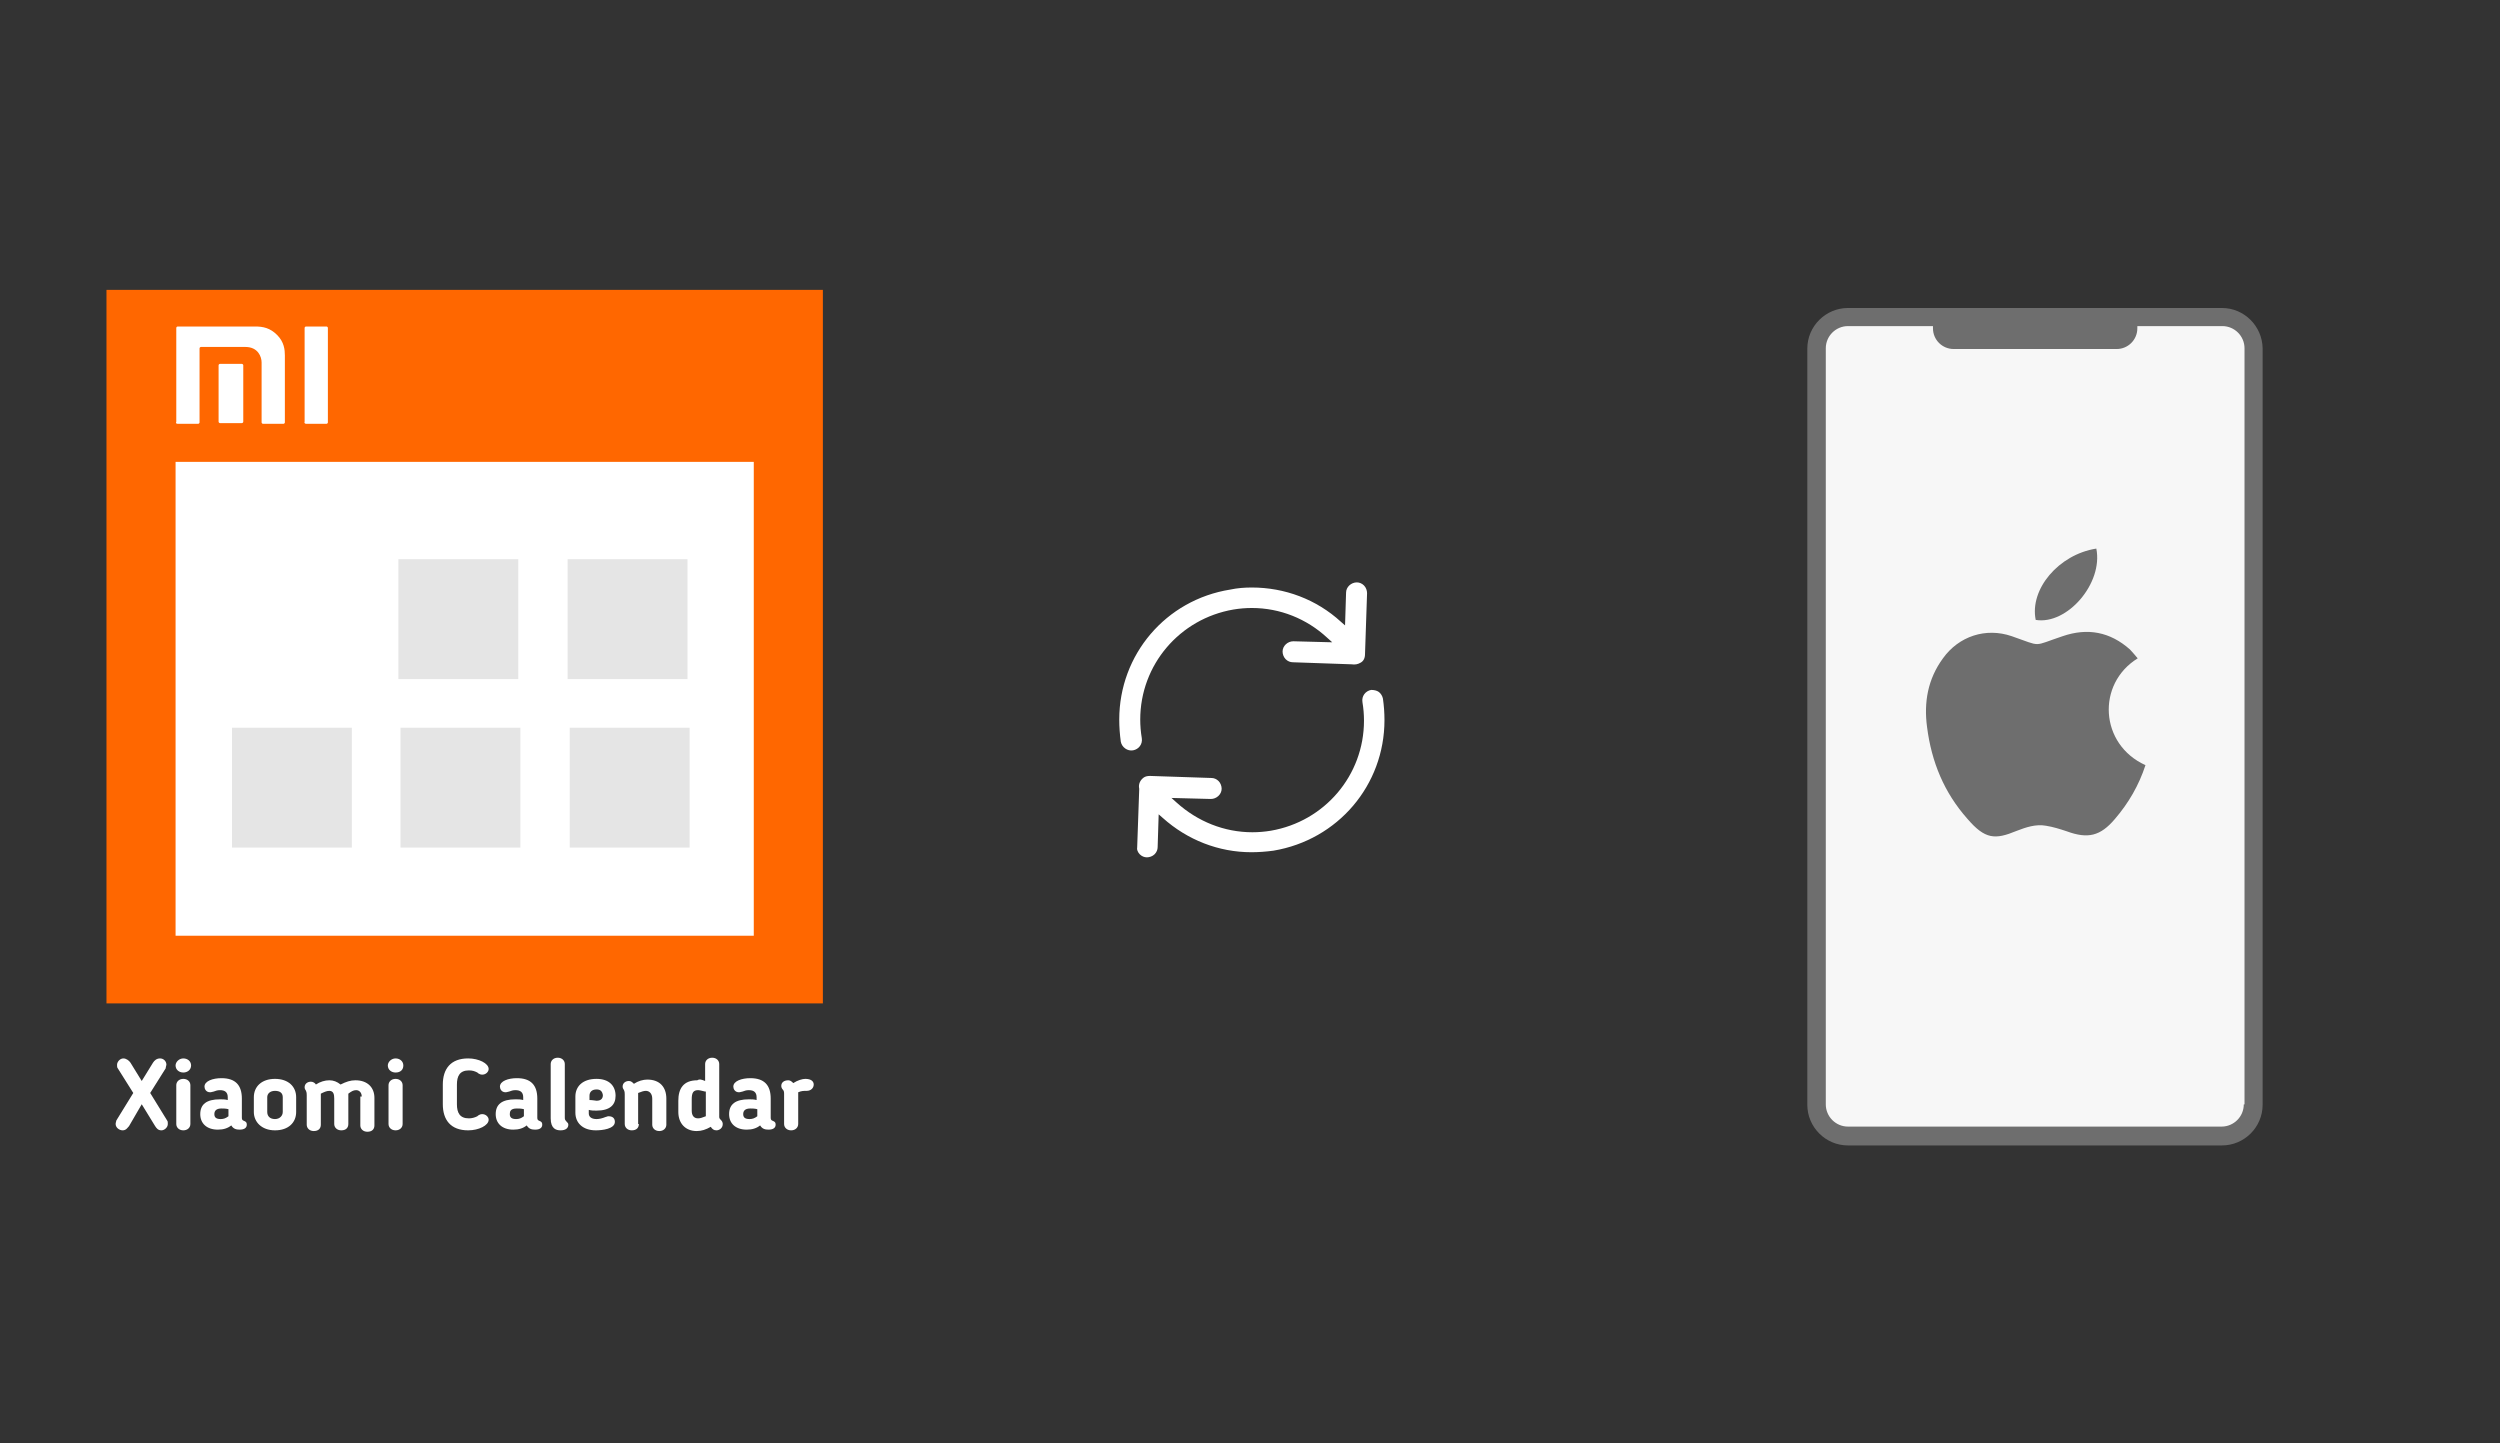
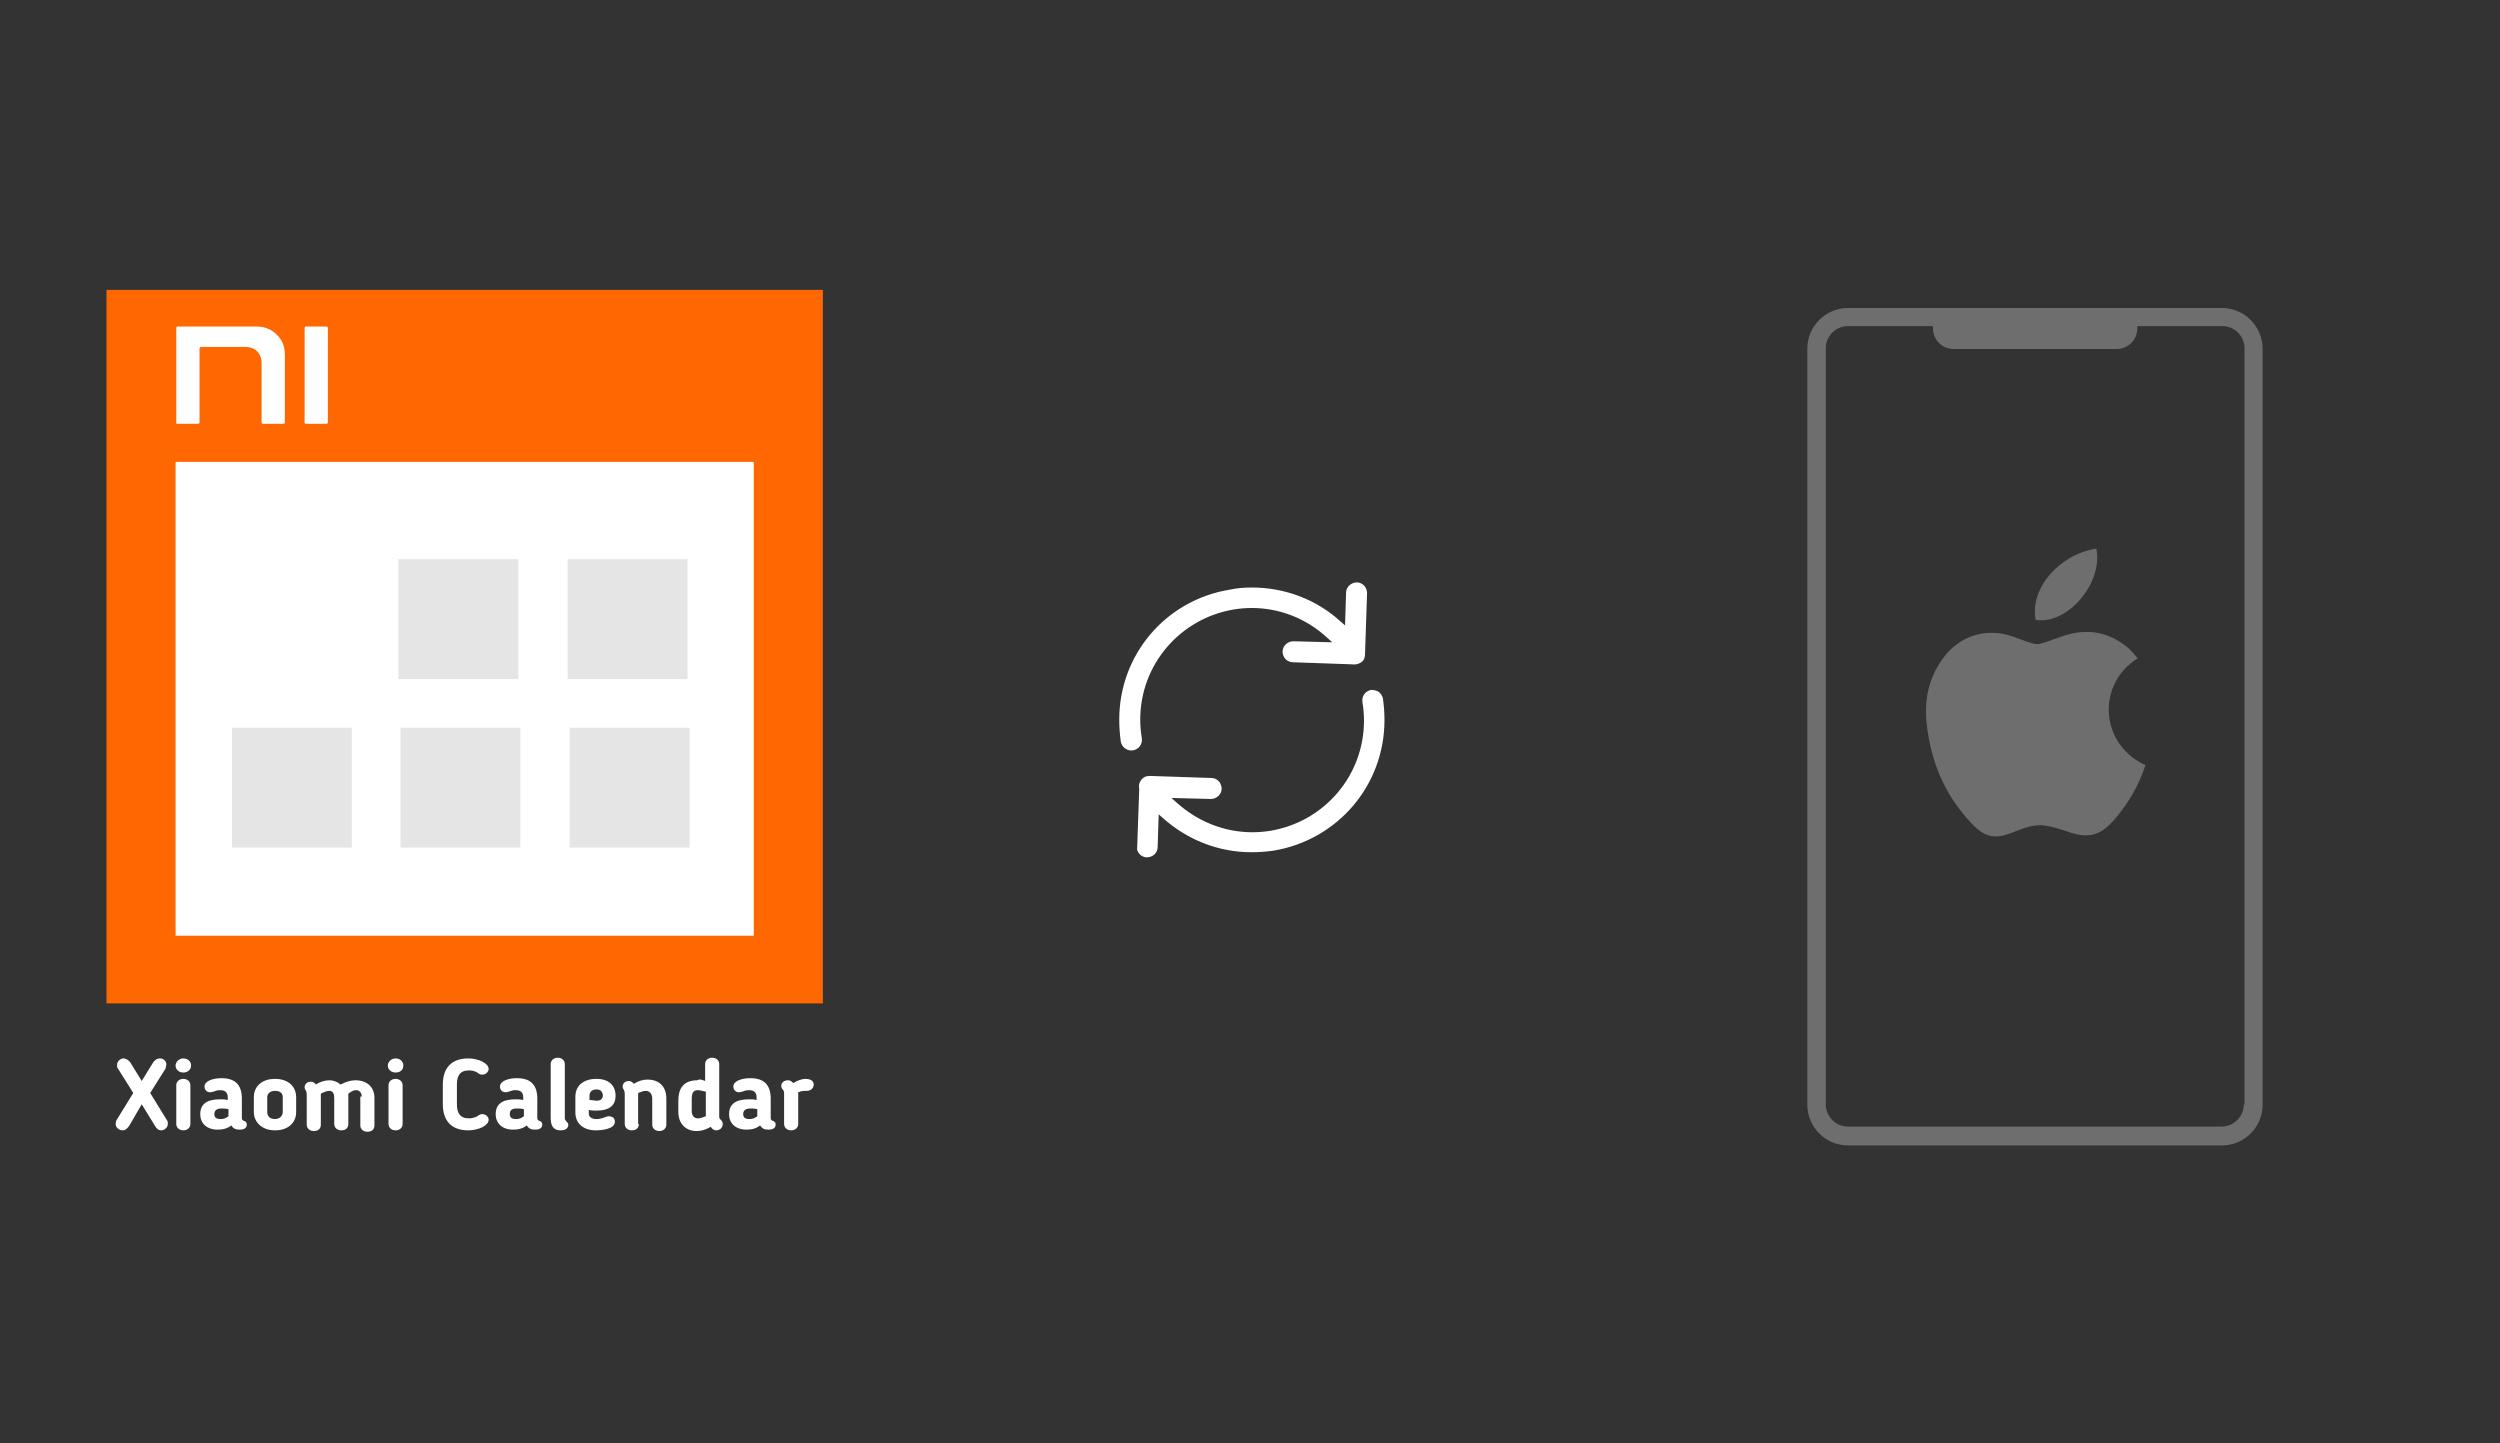
<svg xmlns="http://www.w3.org/2000/svg" x="0" y="0" width="672" height="388" xml="http://www.w3.org/XML/1998/namespace" version="1.1">
  <rect width="100%" height="100%" fill="#333333" stroke="none" />
  <svg x="422" y="66" width="250" height="256" viewBox="0, 0, 249.8, 257.7" xml:space="preserve" id="Layer_1" enable-background="new 0 0 249.8 257.7" version="1.1">
    <g>
      <g>
        <g>
-           <path d="M175.5 240.8 L74.3 240.8 C69.6 240.8 65.8 237 65.8 232.3 L65.8 27.8 C65.8 23.1 69.6 19.3 74.3 19.3 L175.5 19.3 C180.2 19.3 184 23.1 184 27.8 L184 232.4 C183.9 237.1 180.2 240.8 175.5 240.8 z" style="fill:#F7F7F7;" />
-         </g>
+           </g>
        <path d="M175.5 16.9 L74.3 16.9 C68.3 16.9 63.3 21.8 63.3 27.9 L63.3 232.5 C63.3 238.5 68.2 243.5 74.3 243.5 L175.5 243.5 C181.5 243.5 186.5 238.6 186.5 232.5 L186.5 27.8 C186.4 21.8 181.5 16.9 175.5 16.9 z M181.4 232.4 C181.4 235.7 178.7 238.4 175.4 238.4 L74.3 238.4 C71 238.4 68.3 235.7 68.3 232.4 L68.3 27.8 C68.3 24.5 71 21.8 74.3 21.8 L97.3 21.8 C97.3 22 97.3 22.2 97.3 22.4 C97.3 25.5 99.8 28 102.9 28 L147 28 C150.1 28 152.6 25.5 152.6 22.4 C152.6 22.2 152.6 22 152.6 21.8 L175.6 21.8 C178.9 21.8 181.6 24.5 181.6 27.8 L181.6 232.4 z" style="fill:#6E6E6E;" />
      </g>
      <g>
        <g>
          <path d="M152.7 111.7 C151.9 110.8 151.3 110 150.6 109.3 C145.2 104.5 139.1 103.4 132.4 105.7 C124 108.5 127 108.6 118.6 105.7 C111.6 103.3 104.3 105.7 100 111.7 C95.9 117.3 94.8 123.6 95.7 130.3 C96.9 139.7 100.3 148 106.6 155.1 C111.4 160.7 114.1 160.8 119.9 158.4 C122.5 157.4 125.1 156.5 127.9 157 C129.8 157.3 131.7 157.9 133.5 158.5 C139.2 160.6 142.6 159.8 146.5 155.2 C150.2 150.9 153 146.1 154.8 140.6 C142.4 135 141.5 118.6 152.7 111.7 z" clip-rule="evenodd" fill-rule="evenodd" style="fill:#6E6E6E;" />
          <path d="M141.5 82 C131.3 83.6 123.4 93 125.1 101.3 C133.6 102.7 143.4 91.4 141.5 82 z" clip-rule="evenodd" fill-rule="evenodd" style="fill:#6E6E6E;" />
        </g>
      </g>
    </g>
  </svg>
  <svg x="250" y="107" width="173" height="173" viewBox="0, 0, 68, 125.7" xml:space="preserve" id="Layer_1#1" enable-background="new 0 0 68 125.7" version="1.1">
    <style type="text/css">
	.st0{fill:#4885ED;}
	.st1{fill:#E5E5E5;}
	.st2{fill:#FFFFFF;}
	.st3{fill:#594165;}
	.st4{fill:#FBBB00;}
	.st5{fill:#518EF8;}
	.st6{fill:#28B446;}
	.st7{fill:#F14336;}
	.st8{fill:#FFA000;}
	.st9{fill:#FFCA28;}
	.st10{fill:#F7F7F7;}
	.st11{fill-rule:evenodd;clip-rule:evenodd;}
	.st12{fill-rule:evenodd;clip-rule:evenodd;fill:#3FBDCF;}
	.st13{fill-rule:evenodd;clip-rule:evenodd;fill:#FFFFFF;}
	.st14{opacity:0.9;fill:#FFFFFF;}
	.st15{fill:#F7F7F7;stroke:#594165;stroke-width:4;stroke-miterlimit:10;}
	.st16{fill:#E0412F;}
	.st17{fill-rule:evenodd;clip-rule:evenodd;fill:#606161;}
	.st18{fill:none;stroke:#58ABF4;stroke-width:0.25;stroke-miterlimit:10;}
	.st19{fill:#036EB1;}
	.st20{fill:#A4C639;}
	.st21{fill:none;stroke:#E0412F;stroke-miterlimit:10;}
	.st22{fill:#046DB2;}
	.st23{fill-rule:evenodd;clip-rule:evenodd;fill:#528FF5;}
	.st24{fill-rule:evenodd;clip-rule:evenodd;fill:#417BE6;}
	.st25{fill-rule:evenodd;clip-rule:evenodd;fill:#4881E8;}
	.st26{fill-rule:evenodd;clip-rule:evenodd;fill:#FBC013;}
	.st27{fill:#DF871E;}
	.st28{fill:#B6B6B6;}
	.st29{fill:#8C5BA4;}
	.st30{fill:#8DC652;}
	.st31{fill:#497FC1;}
	.st32{fill:#919191;}
	.st33{fill-rule:evenodd;clip-rule:evenodd;fill:#8E8E8E;}
	.st34{fill:#8E8E8E;}
	.st35{fill:#EB3D01;}
	.st36{fill:#F57F20;}
	.st37{fill:#ED7E01;}
	.st38{fill-rule:evenodd;clip-rule:evenodd;fill:#046DB2;}
	.st39{fill:#E0E2E2;}
	.st40{fill:#47D86F;}
	.st41{fill:#4FC9F8;}
	.st42{fill:#FF9327;}
	.st43{fill:#C9C8C4;}
	.st44{fill:#9A9A9A;}
	.st45{fill:#F2F2F2;}
	.st46{fill:#D32E2A;}
	.st47{fill:#A3C53A;}
	.st48{fill:#D6D8D7;}
	.st49{fill:#3A5BBC;}
	.st50{fill:url(#SVGID_43_);}
	.st51{fill:url(#SVGID_44_);}
	.st52{fill:url(#SVGID_45_);}
	.st53{fill:url(#SVGID_46_);}
	.st54{fill:#FFE168;}
	.st55{fill:#006699;}
	.st56{fill:#F4AE01;}
	.st57{fill:#DD191F;}
	.st58{fill:#323232;}
	.st59{fill:#CDCCCA;}
	.st60{fill:#5199F0;}
	.st61{fill:#791BCC;}
	.st62{fill:#C71D2E;}
	.st63{fill:#32DAC4;}
	.st64{fill:#3C5A99;}
	.st65{fill:#FCB714;}
	.st66{fill:#F06415;}
	.st67{fill:#BDCF31;}
	.st68{fill:#00A1E0;}
	.st69{fill:#00A1E3;}
	.st70{fill:#7AAD3E;}
	.st71{fill:#A50034;}
	.st72{fill:#6B6B6B;}
	.st73{fill:#005DAA;}
	.st74{fill:#EB0028;}
	.st75{fill:#888B8D;}
	.st76{fill:#0C4DA2;}
	.st77{fill:#00BFFF;}
	.st78{fill-rule:evenodd;clip-rule:evenodd;fill:#E81123;}
	.st79{fill:#FF6700;}
	.st80{fill:#00BFFE;}
	.st81{fill:#C4C4C4;}
	.st82{fill:url(#SVGID_47_);}
	.st83{fill:url(#SVGID_48_);}
	.st84{fill:url(#SVGID_49_);}
	.st85{fill:url(#SVGID_50_);}
	.st86{fill:#E5E5E5;stroke:#8E8E8E;stroke-width:2;stroke-miterlimit:10;}
	.st87{fill-rule:evenodd;clip-rule:evenodd;fill:#594165;}
	.st88{fill-rule:evenodd;clip-rule:evenodd;fill:#D4D4D4;}
	.st89{fill-rule:evenodd;clip-rule:evenodd;fill:#3669D6;}
	.st90{fill-rule:evenodd;clip-rule:evenodd;fill:#3A81F4;}
	.st91{fill-rule:evenodd;clip-rule:evenodd;fill:#FAFAFA;}
	.st92{fill-rule:evenodd;clip-rule:evenodd;fill:#E0E0E0;}
	.st93{fill:url(#SVGID_59_);}
	.st94{opacity:0.2;fill:#56C7DA;enable-background:new    ;}
	.st95{fill:url(#SVGID_60_);}
	.st96{fill:url(#SVGID_61_);}
	.st97{fill:url(#SVGID_62_);}
	.st98{fill:url(#SVGID_63_);}
	.st99{fill:url(#SVGID_64_);}
	.st100{fill:#FCFCFC;enable-background:new    ;}
	.st101{enable-background:new    ;}
	.st102{fill:#5A5A5A;}
	.st103{fill:#D8D8D8;enable-background:new    ;}
	.st104{fill:#E9574E;}
	.st105{fill:none;stroke:#D8D8D8;stroke-width:0.75;stroke-miterlimit:10;enable-background:new    ;}
	.st106{fill:#E9574E;stroke:#E9574E;stroke-width:0.75;stroke-miterlimit:10;enable-background:new    ;}
	.st107{fill:#E0E0E0;}
	.st108{fill:#537ABD;}
	.st109{fill:#2EB672;}
	.st110{fill:#FED14B;}
	.st111{fill:#28CD7E;}
	.st112{fill:#CECECE;}
	.st113{fill-rule:evenodd;clip-rule:evenodd;fill:#FF9D17;}
	.st114{fill:#FFFFFF;stroke:#FFFFFF;stroke-miterlimit:10;}
	.st115{fill:#249FBD;}
	.st116{fill:#D62C5D;}
	.st117{fill:#FFB62B;}
	.st118{fill:#2F63AD;}
	.st119{fill:#4C368B;}
	.st120{fill:none;stroke:#4885ED;stroke-width:7.8;stroke-miterlimit:10;}
	.st121{fill:none;stroke:#FFFFFF;stroke-width:7.8;stroke-miterlimit:10;}
	.st122{fill:#594165;stroke:#FFFFFF;stroke-width:0.5;stroke-miterlimit:10;}
	.st123{fill-rule:evenodd;clip-rule:evenodd;fill:#2F63AD;}
	.st124{fill:none;stroke:#594165;stroke-width:4;stroke-linecap:round;stroke-miterlimit:10;}
	.st125{fill:none;stroke:#594165;stroke-width:4;stroke-linecap:round;stroke-miterlimit:10;stroke-dasharray:4.843,11.624;}
	.st126{fill:none;stroke:#594165;stroke-width:4;stroke-linecap:round;stroke-miterlimit:10;stroke-dasharray:4.825,11.58;}
	.st127{fill:#D8D8D8;}
	.st128{fill:#EDEDED;}
	.st129{fill:url(#SVGID_65_);}
	.st130{fill:url(#SVGID_66_);}
	.st131{fill:url(#SVGID_67_);}
	.st132{fill:url(#SVGID_68_);}
	.st133{fill:url(#SVGID_69_);}
	.st134{fill:url(#SVGID_70_);}
	.st135{fill:url(#SVGID_71_);}
	.st136{fill:url(#SVGID_72_);}
	.st137{fill:url(#SVGID_73_);}
	.st138{fill:url(#SVGID_74_);}
	.st139{fill:url(#SVGID_75_);}
	.st140{fill:url(#SVGID_76_);}
	.st141{fill:#F6961C;}
	.st142{fill-rule:evenodd;clip-rule:evenodd;fill:#4885ED;}
	.st143{opacity:0.5;}
	.st144{fill-rule:evenodd;clip-rule:evenodd;fill:#FFB62B;}
	.st145{fill:url(#SVGID_77_);}
	.st146{fill:url(#SVGID_78_);}
	.st147{fill:url(#SVGID_79_);}
	.st148{fill:url(#SVGID_80_);}
	.st149{fill:url(#SVGID_81_);}
	.st150{fill:url(#SVGID_82_);}
	.st151{fill:url(#SVGID_83_);}
	.st152{fill:url(#SVGID_84_);}
	.st153{fill:url(#SVGID_85_);}
	.st154{fill:url(#SVGID_86_);}
	.st155{fill:url(#SVGID_87_);}
	.st156{fill:url(#SVGID_88_);}
</style>
    <g>
      <path d="M56.1 50 L56.1 50 L56.5 38.1 C56.5 37.6 56.3 37 55.9 36.6 C55.5 36.2 55 36 54.5 36 C53.4 36 52.4 36.9 52.4 38 L52.2 44.4 L51.4 43.7 C46.6 39.3 40.4 37 34 37 C34 37 34 37 34 37 C32.6 37 31.2 37.1 29.8 37.4 C17.2 39.4 8.1 50.1 8.1 62.8 C8.1 64.2 8.2 65.6 8.4 67.1 C8.6 68.2 9.7 69 10.8 68.8 C11.9 68.6 12.7 67.6 12.5 66.4 C12.3 65.2 12.2 64 12.2 62.8 C12.2 52.1 19.9 43.1 30.4 41.3 C31.6 41.1 32.8 41 34 41 C34 41 34 41 34 41 C39.5 41 44.7 43.1 48.7 46.8 L49.7 47.7 L42.1 47.5 C41 47.5 40 48.4 40 49.5 C40 50 40.2 50.6 40.6 51 C41 51.4 41.5 51.6 42 51.6 L53.5 52 C54.1 52.1 54.7 52 55.2 51.7 C55.8 51.4 56.1 50.8 56.1 50 z" class="st2" style="fill:white;" />
      <path d="M12.1 89.1 C12.5 89.5 13 89.7 13.5 89.7 C14 89.7 14.6 89.5 15 89.1 C15.4 88.7 15.6 88.2 15.6 87.7 L15.8 81.3 L16.6 82 C21.4 86.3 27.5 88.7 33.9 88.7 C35.3 88.7 36.7 88.6 38.2 88.4 C50.8 86.3 59.9 75.6 59.9 62.9 C59.9 61.5 59.8 60.1 59.6 58.7 C59.5 58.2 59.2 57.7 58.8 57.4 C58.4 57.1 57.8 57 57.3 57 C56.2 57.2 55.4 58.2 55.6 59.4 C55.8 60.6 55.9 61.8 55.9 63 C55.9 73.7 48.2 82.7 37.7 84.5 C36.5 84.7 35.3 84.8 34.1 84.8 C34.1 84.8 34.1 84.8 34.1 84.8 C28.6 84.8 23.4 82.7 19.3 79 L18.3 78.1 L26 78.3 C27.1 78.3 28.1 77.4 28.1 76.3 C28.1 75.8 27.9 75.2 27.5 74.8 C27.1 74.4 26.6 74.2 26.1 74.2 L14.1 73.8 L14.1 73.8 C14.1 73.8 14.1 73.8 14.1 73.8 C13.6 73.8 13.2 73.9 12.9 74.1 C12.2 74.6 11.8 75.4 12 76.3 L12 76.4 L11.6 87.8 C11.5 88.1 11.7 88.7 12.1 89.1 z" class="st2" style="fill:white;" />
    </g>
  </svg>
  <svg x="0" y="66" width="250" height="256" viewBox="0, 0, 131.9, 125.7" xml:space="preserve" id="Layer_1#2" enable-background="new 0 0 131.9 125.7" version="1.1">
    <g>
      <rect x="18.4" y="9.2" width="95.1" height="89.9" style="fill:white;" />
      <path d="M15.1 1.6 C15.1 35.4 15.1 69.2 15.1 102.8 C49.1 102.8 83 102.8 116.7 102.8 C116.7 69 116.7 35.4 116.7 1.6 C82.8 1.6 49 1.6 15.1 1.6 z M106.9 93.2 C79.6 93.2 52.3 93.2 24.9 93.2 C24.9 70.9 24.9 48.6 24.9 26 C52.1 26 79.4 26 106.9 26 C106.9 48.2 106.9 70.6 106.9 93.2 z" style="fill:#FF6700;" />
      <rect x="56.5" y="39.8" width="17" height="17" style="fill:#E5E5E5;" />
      <rect x="80.5" y="39.8" width="17" height="17" style="fill:#E5E5E5;" />
      <rect x="32.9" y="63.7" width="17" height="17" style="fill:#E5E5E5;" />
      <rect x="56.8" y="63.7" width="17" height="17" style="fill:#E5E5E5;" />
      <rect x="80.8" y="63.7" width="17" height="17" style="fill:#E5E5E5;" />
      <g>
        <path d="M18.3 120.2 L18.3 120.2 C18.1 120.4 17.9 120.8 17.4 120.8 C16.9 120.8 16.4 120.4 16.4 119.9 C16.4 119.7 16.5 119.5 16.5 119.4 L18.9 115.5 L16.7 112 C16.6 111.9 16.6 111.7 16.6 111.5 C16.6 111.1 17 110.6 17.5 110.6 C17.9 110.6 18.3 110.9 18.5 111.2 L20.1 113.8 L21.7 111.2 C21.9 110.9 22.2 110.6 22.7 110.6 C23.2 110.6 23.6 111 23.6 111.5 C23.6 111.6 23.5 111.8 23.5 112 L21.3 115.5 L23.7 119.4 C23.8 119.5 23.8 119.7 23.8 119.9 C23.8 120.4 23.3 120.8 22.9 120.8 C22.4 120.8 22.2 120.5 22 120.2 L20.1 117.1 L18.3 120.2 z" style="fill:white;" />
        <path d="M26 112.6 C25.4 112.6 24.9 112.2 24.9 111.6 C24.9 111.1 25.4 110.6 26 110.6 C26.6 110.6 27.1 111 27.1 111.6 C27.1 112.2 26.6 112.6 26 112.6 z M27 119.9 C27 120.4 26.6 120.8 26 120.8 C25.4 120.8 25 120.4 25 119.9 L25 114.4 C25 113.9 25.4 113.5 26 113.5 C26.6 113.5 27 113.9 27 114.4 L27 119.9 z" style="fill:white;" />
        <path d="M34.3 119 C34.3 119.4 34.5 119.4 34.7 119.5 C34.9 119.6 35 119.7 35 120 C35 120.4 34.7 120.7 34 120.7 C33.5 120.7 33.1 120.6 32.8 120.1 C32.3 120.5 31.7 120.7 30.9 120.7 C29.3 120.7 28.4 119.8 28.4 118.5 L28.4 118.5 C28.4 117.1 29.3 116.4 31.2 116.4 C31.6 116.4 31.9 116.4 32.3 116.5 L32.3 116.1 C32.3 115.4 31.9 115.1 31.2 115.1 C30.8 115.1 30.6 115.2 30.3 115.3 C30.2 115.3 30 115.4 29.8 115.4 C29.2 115.4 29 114.9 29 114.6 C29 113.8 30.2 113.4 31.4 113.4 C33.4 113.4 34.3 114.4 34.3 116.3 L34.3 119 z M30.4 118.5 L30.4 118.5 C30.4 119 30.7 119.2 31.3 119.2 C31.7 119.2 32 119.1 32.4 118.8 L32.4 117.8 C32 117.7 31.7 117.7 31.4 117.7 C30.6 117.7 30.4 118.1 30.4 118.5 z" style="fill:white;" />
        <path d="M36 118.2 L36 116.1 C36 114.6 37.1 113.5 39 113.5 C40.9 113.5 42 114.6 42 116.1 L42 118.2 C42 119.7 40.9 120.8 39 120.8 C37.1 120.8 36 119.6 36 118.2 z M40.1 118.2 L40.1 116.1 C40.1 115.5 39.7 115.2 39 115.2 C38.3 115.2 37.9 115.6 37.9 116.1 L37.9 118.2 C37.9 118.8 38.3 119.2 39 119.2 C39.7 119.2 40.1 118.7 40.1 118.2 z" style="fill:white;" />
        <path d="M51.3 116 C51.3 115.5 51 115.1 50.5 115.1 C50.1 115.1 49.8 115.3 49.4 115.6 C49.4 115.7 49.4 115.8 49.4 116 L49.4 119.9 C49.4 120.4 49.1 120.8 48.4 120.8 C47.8 120.8 47.4 120.4 47.4 119.9 L47.4 116.3 C47.4 115.7 47.3 115.2 46.7 115.2 C46.3 115.2 45.9 115.4 45.5 115.6 C45.5 115.6 45.5 115.7 45.5 115.8 L45.5 120 C45.5 120.5 45.2 120.9 44.5 120.9 C43.9 120.9 43.5 120.5 43.5 120 L43.5 115.8 C43.5 115.3 43.4 115.3 43.4 115.2 C43.2 114.9 43.2 114.8 43.2 114.7 C43.2 114.2 43.6 113.9 44.1 113.9 C44.4 113.9 44.7 114.1 44.8 114.3 C45.4 113.9 46.1 113.7 46.7 113.7 C47.3 113.7 47.8 113.9 48.3 114.3 C49.1 113.9 49.7 113.7 50.4 113.7 C52.1 113.7 53.1 114.7 53.1 116.2 L53.1 120.1 C53.1 120.6 52.8 121 52.1 121 C51.5 121 51.1 120.6 51.1 120.1 L51.1 116 z" style="fill:white;" />
        <path d="M56.1 112.6 C55.5 112.6 55 112.2 55 111.6 C55 111.1 55.5 110.6 56.1 110.6 C56.7 110.6 57.2 111 57.2 111.6 C57.2 112.2 56.8 112.6 56.1 112.6 z M57.1 119.9 C57.1 120.4 56.7 120.8 56.1 120.8 C55.5 120.8 55.1 120.4 55.1 119.9 L55.1 114.4 C55.1 113.9 55.5 113.5 56.1 113.5 C56.7 113.5 57.1 113.9 57.1 114.4 L57.1 119.9 z" style="fill:white;" />
        <path d="M64.8 117.1 C64.8 118.3 65.2 119.1 66.5 119.1 C66.9 119.1 67.3 119 67.7 118.8 L67.8 118.7 C68 118.6 68.1 118.5 68.4 118.5 C68.9 118.5 69.3 118.9 69.3 119.3 C69.3 120.1 67.9 120.8 66.4 120.8 C63.9 120.8 62.8 119.3 62.8 117.1 L62.8 114.3 C62.8 112.1 63.9 110.6 66.4 110.6 C67.9 110.6 69.3 111.3 69.3 112.1 C69.3 112.5 68.9 112.9 68.4 112.9 C68.1 112.9 68 112.8 67.8 112.7 L67.7 112.6 C67.3 112.4 67 112.3 66.5 112.3 C65.2 112.3 64.8 113.1 64.8 114.3 L64.8 117.1 z" style="fill:white;" />
        <path d="M76.2 119 C76.2 119.4 76.4 119.4 76.6 119.5 C76.8 119.6 76.9 119.7 76.9 120 C76.9 120.4 76.6 120.7 75.9 120.7 C75.4 120.7 75 120.6 74.7 120.1 C74.2 120.5 73.6 120.7 72.8 120.7 C71.2 120.7 70.3 119.8 70.3 118.5 L70.3 118.5 C70.3 117.1 71.2 116.4 73.1 116.4 C73.5 116.4 73.8 116.4 74.2 116.5 L74.2 116.1 C74.2 115.4 73.8 115.1 73.1 115.1 C72.7 115.1 72.5 115.2 72.2 115.3 C72.1 115.3 71.9 115.4 71.7 115.4 C71.1 115.4 70.9 114.9 70.9 114.6 C70.9 113.8 72.1 113.4 73.3 113.4 C75.3 113.4 76.2 114.4 76.2 116.3 L76.2 119 z M72.3 118.5 L72.3 118.5 C72.3 119 72.6 119.2 73.2 119.2 C73.6 119.2 73.9 119.1 74.3 118.8 L74.3 117.8 C73.9 117.7 73.6 117.7 73.3 117.7 C72.4 117.7 72.3 118.1 72.3 118.5 z" style="fill:white;" />
        <path d="M78.1 119.1 L78.1 111.4 C78.1 110.9 78.5 110.5 79.1 110.5 C79.7 110.5 80.1 110.9 80.1 111.4 L80.1 118.9 C80.1 119.2 80.1 119.3 80.3 119.5 C80.4 119.7 80.6 119.7 80.6 120 C80.6 120.5 80.2 120.8 79.5 120.8 C78.9 120.8 78.1 120.6 78.1 119.1 z" style="fill:white;" />
        <path d="M83.5 117.9 L83.5 118.4 C83.5 118.9 83.9 119.2 84.6 119.2 C85 119.2 85.4 119.1 85.9 118.9 C86 118.9 86.1 118.8 86.3 118.8 C87 118.8 87.2 119.2 87.2 119.6 C87.2 120.6 85.4 120.8 84.5 120.8 C82.6 120.8 81.6 119.7 81.6 118.3 L81.6 116 C81.6 114.6 82.6 113.5 84.6 113.5 C86.4 113.5 87.3 114.5 87.3 115.9 C87.3 117.2 86.5 118 84.6 118 C84.2 118 83.9 118 83.5 117.9 z M84.6 115 C83.9 115 83.6 115.4 83.6 115.9 L83.6 116.5 C84 116.5 84.5 116.6 84.6 116.6 C85.1 116.6 85.5 116.4 85.5 115.8 C85.4 115.2 85.1 115 84.6 115 z" style="fill:white;" />
        <path d="M90.6 119.9 C90.6 120.4 90.3 120.8 89.6 120.8 C89 120.8 88.6 120.4 88.6 119.9 L88.6 115.7 C88.6 115.2 88.5 115.2 88.5 115.1 C88.3 114.8 88.3 114.7 88.3 114.6 C88.3 114.1 88.7 113.8 89.2 113.8 C89.5 113.8 89.7 114 89.9 114.2 C90.5 113.8 91.2 113.6 91.8 113.6 C93.6 113.6 94.5 114.7 94.5 116.3 L94.5 120 C94.5 120.5 94.1 120.9 93.5 120.9 C92.9 120.9 92.5 120.5 92.5 120 L92.5 116.3 C92.5 115.6 92.1 115.2 91.6 115.2 C91.3 115.2 91 115.3 90.5 115.5 C90.5 115.6 90.5 115.7 90.5 115.8 L90.5 119.9 z" style="fill:white;" />
        <path d="M100 113.8 L100 111.4 C100 110.9 100.4 110.5 101 110.5 C101.6 110.5 102 110.9 102 111.4 L102 118.9 C102 119.1 102.1 119.2 102.3 119.4 C102.4 119.5 102.5 119.7 102.5 119.9 C102.5 120.5 102 120.8 101.6 120.8 C101.2 120.8 101 120.6 100.8 120.3 C100.1 120.7 99.5 120.9 98.8 120.9 C97.2 120.9 96.2 119.8 96.2 118.2 L96.2 116.6 C96.2 114.9 96.9 113.7 98.9 113.7 C99.2 113.5 99.5 113.6 100 113.8 z M100 115.3 C99.6 115.2 99.2 115.1 99 115.1 C98.3 115.1 98.1 115.5 98.1 116.4 L98.1 118 C98.1 118.7 98.4 119.1 99 119.1 C99.3 119.1 99.6 119 100.1 118.8 C100.1 118.7 100.1 118.6 100.1 118.5 L100.1 115.3 z" style="fill:white;" />
        <path d="M109.3 119 C109.3 119.4 109.5 119.4 109.7 119.5 C109.9 119.6 110 119.7 110 120 C110 120.4 109.7 120.7 109 120.7 C108.5 120.7 108.1 120.6 107.8 120.1 C107.3 120.5 106.7 120.7 105.9 120.7 C104.3 120.7 103.4 119.8 103.4 118.5 L103.4 118.5 C103.4 117.1 104.3 116.4 106.2 116.4 C106.6 116.4 106.9 116.4 107.3 116.5 L107.3 116.1 C107.3 115.4 106.9 115.1 106.2 115.1 C105.8 115.1 105.6 115.2 105.3 115.3 C105.2 115.3 105 115.4 104.8 115.4 C104.2 115.4 104 114.9 104 114.6 C104 113.8 105.2 113.4 106.4 113.4 C108.4 113.4 109.3 114.4 109.3 116.3 L109.3 119 z M105.4 118.5 L105.4 118.5 C105.4 119 105.7 119.2 106.3 119.2 C106.7 119.2 107 119.1 107.4 118.8 L107.4 117.8 C107 117.7 106.7 117.7 106.4 117.7 C105.6 117.7 105.4 118.1 105.4 118.5 z" style="fill:white;" />
        <path d="M113.2 115.4 C113.2 115.5 113.2 115.6 113.2 115.7 L113.2 119.9 C113.2 120.4 112.8 120.8 112.2 120.8 C111.6 120.8 111.2 120.4 111.2 119.9 L111.2 115.7 C111.2 115.4 111.2 115.2 111 115 C110.9 114.9 110.8 114.7 110.8 114.5 C110.8 114 111.2 113.7 111.8 113.7 C112.1 113.7 112.3 113.9 112.5 114.1 C113.1 113.7 113.8 113.5 114.2 113.5 C115.1 113.5 115.4 113.9 115.4 114.3 C115.4 114.8 115 115.2 114.4 115.2 C113.9 115.2 113.7 115.2 113.2 115.4 z" style="fill:white;" />
      </g>
      <g>
        <path d="M43.4 20.6 L46.3 20.6 C46.4 20.6 46.5 20.5 46.5 20.4 L46.5 7 C46.5 6.9 46.4 6.8 46.3 6.8 L43.4 6.8 C43.3 6.8 43.2 6.9 43.2 7 L43.2 20.3 C43.1 20.5 43.3 20.6 43.4 20.6 z" style="fill:white;" />
        <path d="M25.2 20.6 L28.1 20.6 C28.2 20.6 28.3 20.5 28.3 20.4 L28.3 9.9 C28.3 9.8 28.4 9.7 28.5 9.7 L34.8 9.7 C36.6 9.7 37.1 11.1 37.1 11.9 L37.1 20.4 C37.1 20.5 37.2 20.6 37.3 20.6 L40.2 20.6 C40.3 20.6 40.4 20.5 40.4 20.4 L40.4 10.9 C40.4 10.1 40.3 9 39.3 8 C38.3 7 37.3 6.8 36.2 6.8 L25.2 6.8 C25.1 6.8 25 6.9 25 7 L25 20.3 C24.9 20.5 25 20.6 25.2 20.6 z" style="fill:white;" />
-         <path d="M34.3 12.1 L31.2 12.1 C31.1 12.1 31 12.2 31 12.3 L31 20.3 C31 20.4 31.1 20.5 31.2 20.5 L34.3 20.5 C34.4 20.5 34.5 20.4 34.5 20.3 L34.5 12.3 C34.5 12.2 34.4 12.1 34.3 12.1 z" style="fill:white;" />
      </g>
    </g>
  </svg>
</svg>